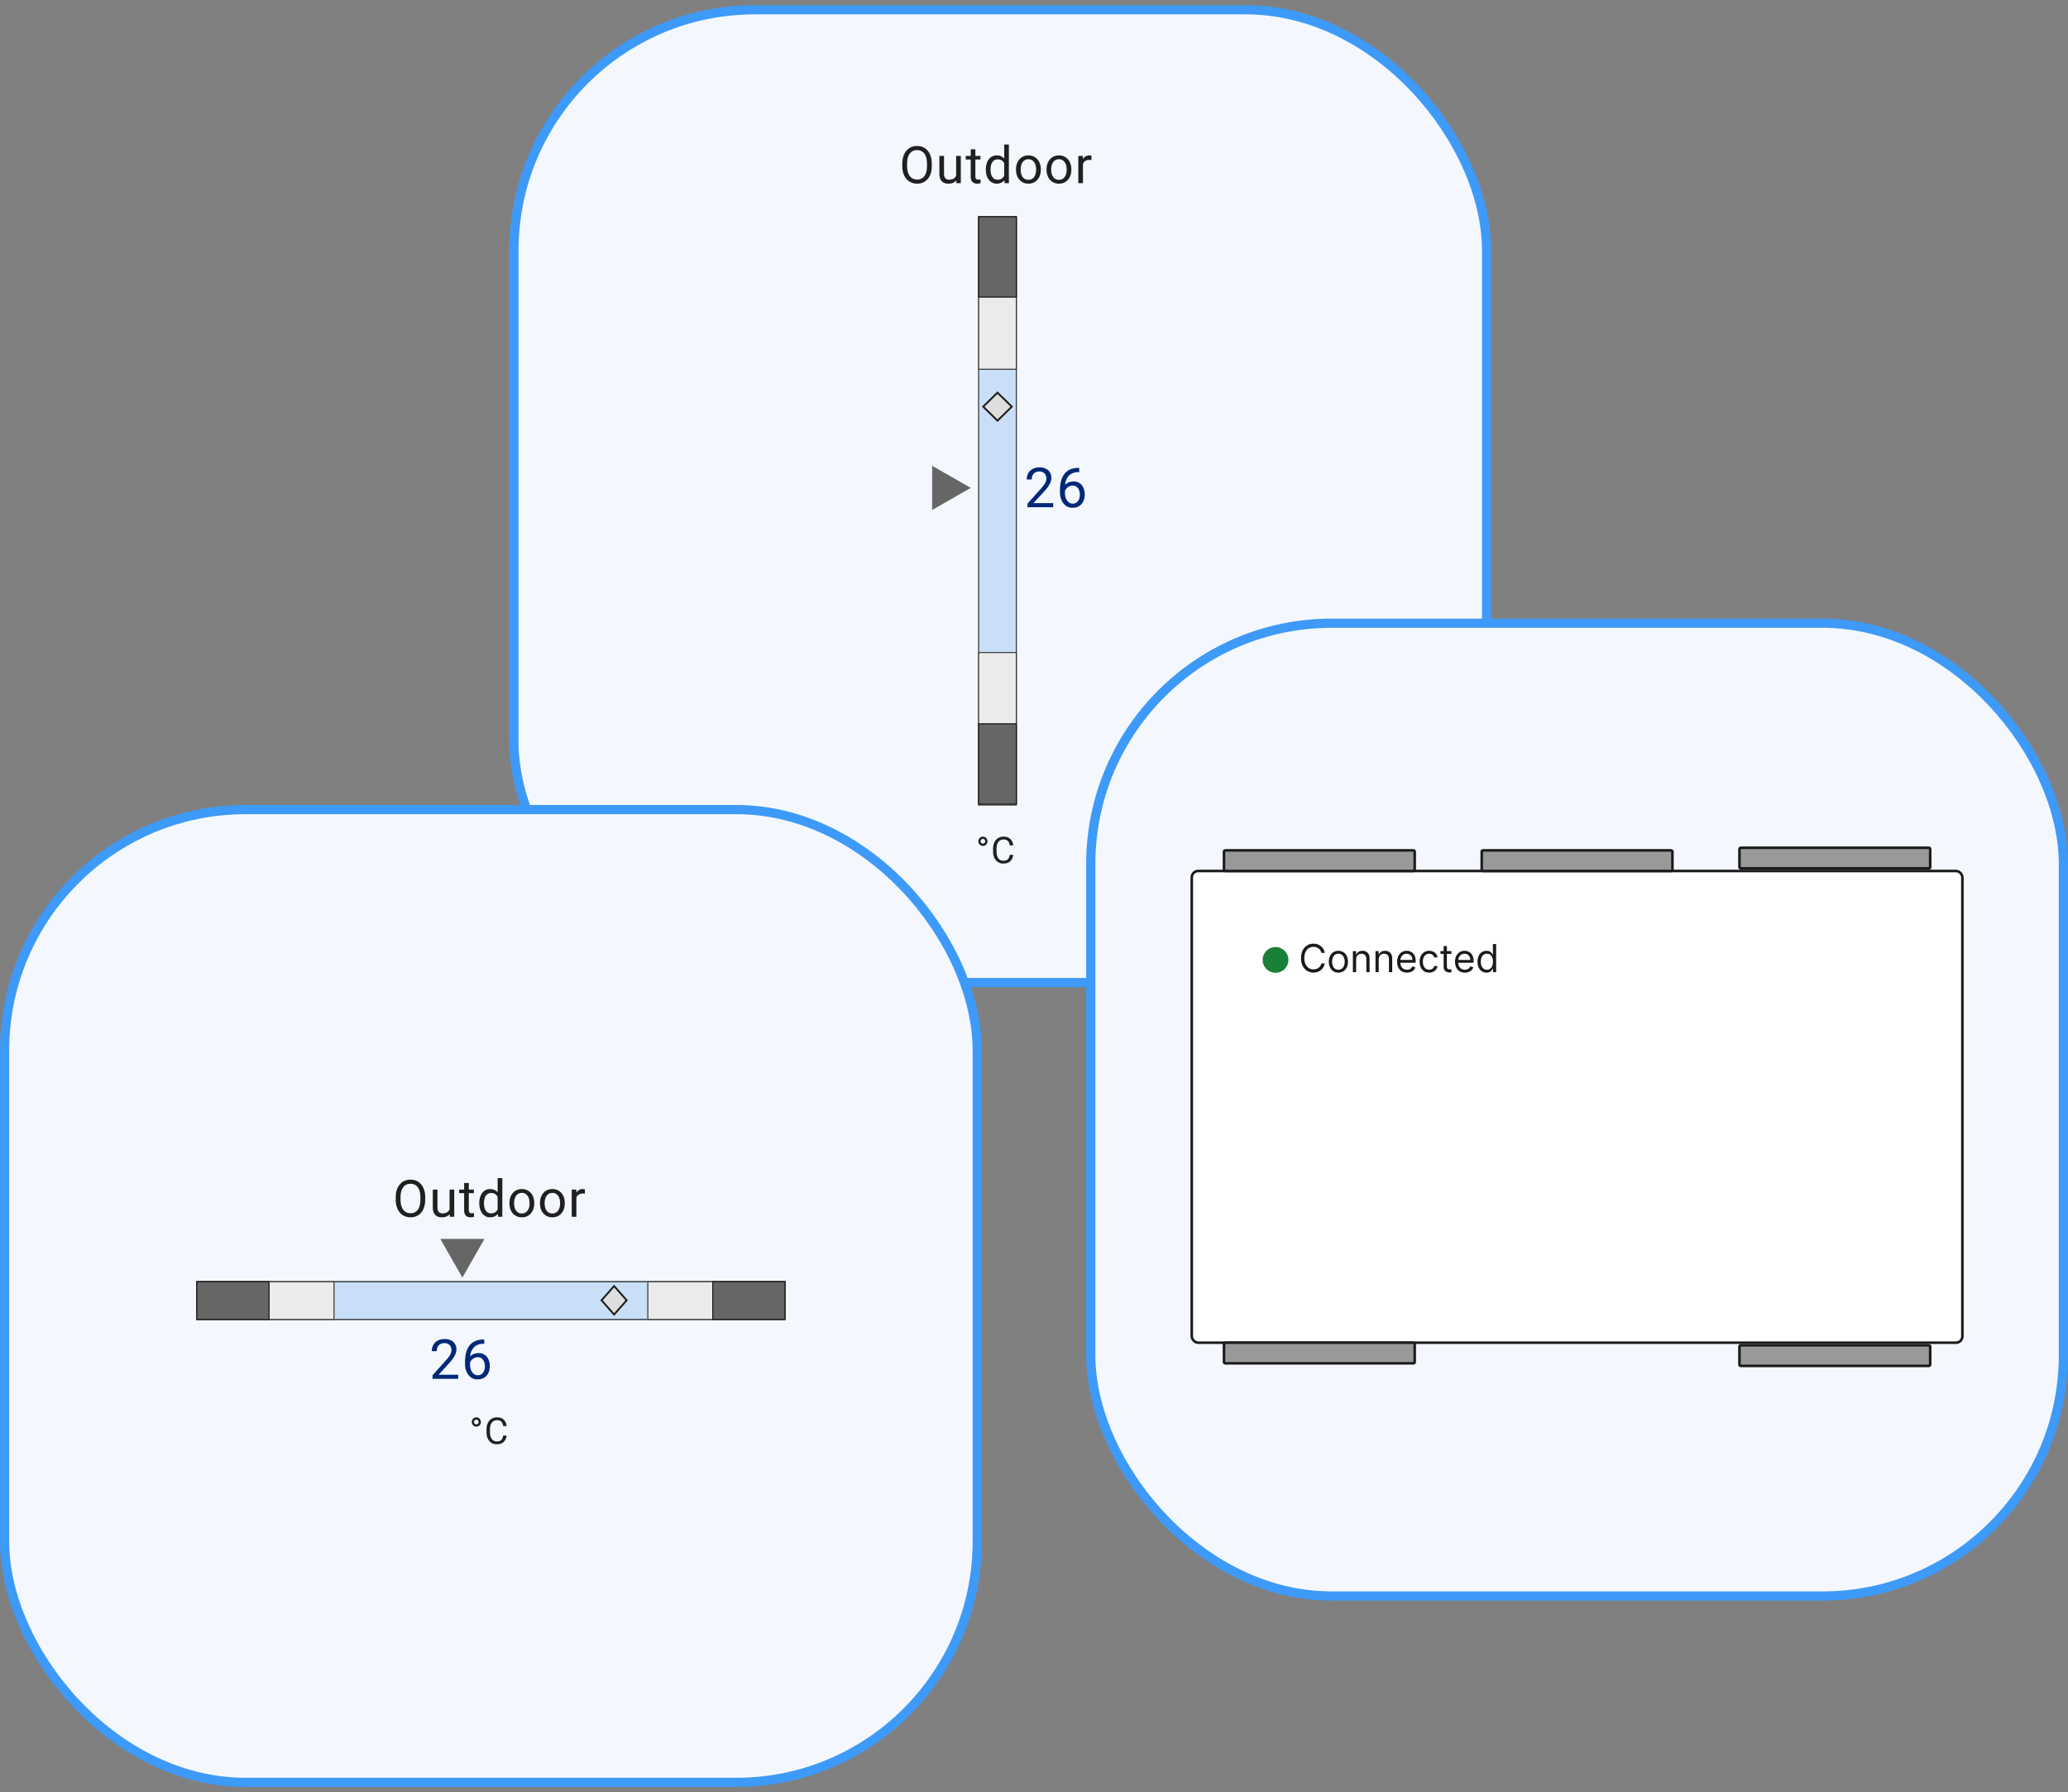
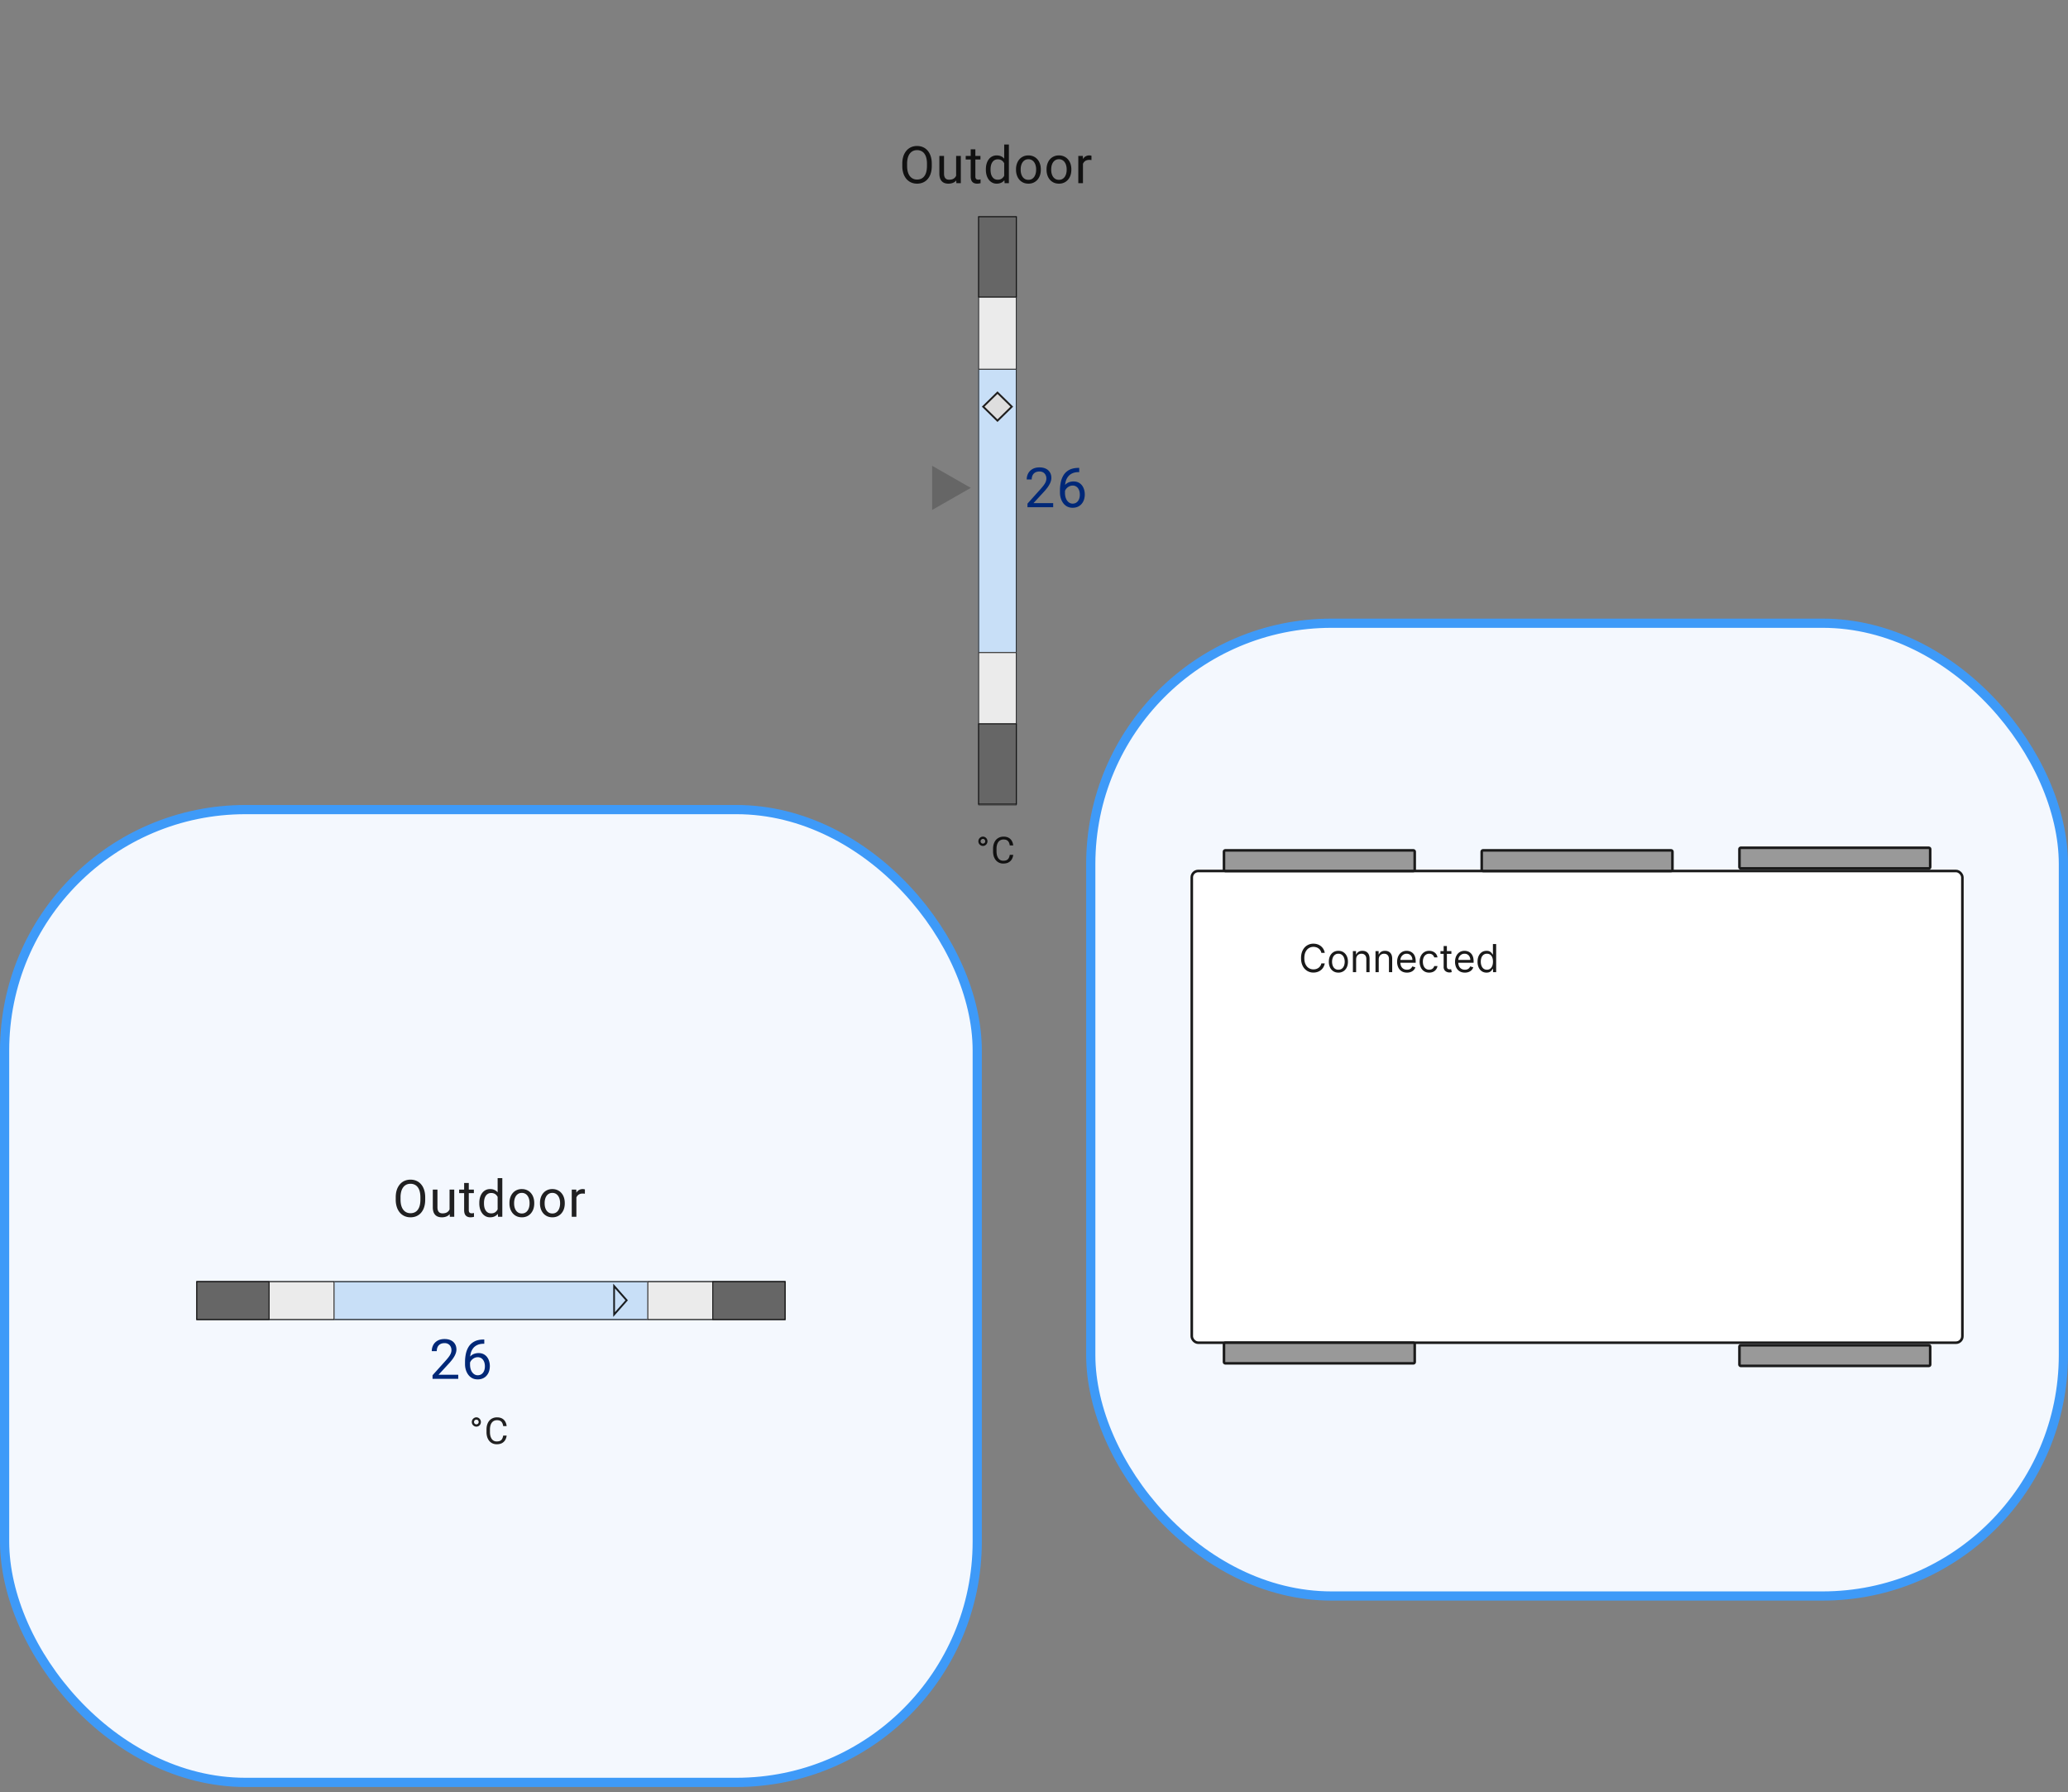
<svg xmlns="http://www.w3.org/2000/svg" width="337" height="292" fill="none">
  <rect width="100%" height="100%" fill="#808080" stroke="none" />
-   <rect x="83.75" y="1.591" width="158.5" height="158.5" rx="39.25" fill="#F4F8FE" stroke="#3E9AF8" stroke-width="1.5" />
  <path d="m158.2 79.491-6.3-3.6v7.2l6.3-3.6Z" fill="#666" />
  <path d="M151.841 26.667v.377c0 .448-.056.85-.168 1.206a2.58 2.58 0 0 1-.484.906 2.09 2.09 0 0 1-.759.57c-.292.132-.62.197-.984.197-.353 0-.677-.065-.972-.196a2.182 2.182 0 0 1-.763-.57 2.65 2.65 0 0 1-.496-.907 3.819 3.819 0 0 1-.176-1.206v-.377c0-.449.057-.85.172-1.202a2.65 2.65 0 0 1 .496-.907 2.12 2.12 0 0 1 .759-.574c.295-.131.619-.197.972-.197.364 0 .692.066.984.197.296.131.549.323.759.574.213.25.376.552.488.907.115.353.172.753.172 1.202Zm-.783.377v-.386c0-.355-.037-.67-.111-.943a1.945 1.945 0 0 0-.316-.689 1.359 1.359 0 0 0-.512-.422 1.559 1.559 0 0 0-.681-.144 1.53 1.53 0 0 0-.669.144 1.41 1.41 0 0 0-.508.422c-.14.186-.248.416-.324.69a3.491 3.491 0 0 0-.115.942v.386c0 .358.038.675.115.952.076.273.186.504.328.693.145.186.316.326.513.422.199.096.422.144.668.144.257 0 .485-.048.685-.144.2-.096.368-.236.505-.422.139-.189.244-.42.315-.693.071-.277.107-.594.107-.952Zm4.753 1.772v-3.413h.763v4.438h-.726l-.037-1.025Zm.144-.935.316-.008c0 .295-.032.568-.095.82-.06.249-.158.465-.295.648a1.402 1.402 0 0 1-.537.43 1.939 1.939 0 0 1-.808.152c-.216 0-.415-.031-.595-.094a1.182 1.182 0 0 1-.459-.291 1.32 1.32 0 0 1-.3-.513 2.485 2.485 0 0 1-.102-.759v-2.863h.758v2.872c0 .2.022.365.066.496a.812.812 0 0 0 .185.307.678.678 0 0 0 .262.156c.098.03.2.045.304.045.322 0 .578-.061.767-.184.188-.126.324-.294.406-.505a1.92 1.92 0 0 0 .127-.71Zm3.818-2.478v.583h-2.4v-.583h2.4Zm-1.588-1.078h.759v4.417c0 .15.023.264.07.34a.334.334 0 0 0 .18.152.753.753 0 0 0 .238.037c.063 0 .129-.005.197-.016l.16-.033.004.62c-.06.018-.139.036-.238.053-.095.019-.212.028-.348.028-.186 0-.357-.037-.513-.11a.824.824 0 0 1-.373-.37c-.09-.175-.136-.41-.136-.705v-4.413Zm5.459 4.655v-5.439h.763v6.3h-.697l-.066-.861Zm-2.986-1.308v-.087c0-.339.041-.646.123-.922.085-.28.204-.519.357-.718a1.574 1.574 0 0 1 1.276-.623c.279 0 .522.049.73.147.21.096.388.237.533.422.148.184.264.405.349.665.084.26.143.554.176.882v.377a3.89 3.89 0 0 1-.176.878 2.07 2.07 0 0 1-.349.664 1.464 1.464 0 0 1-.533.423 1.773 1.773 0 0 1-.739.143c-.259 0-.497-.056-.713-.168a1.68 1.68 0 0 1-.554-.471 2.306 2.306 0 0 1-.357-.714 3.143 3.143 0 0 1-.123-.898Zm.763-.087v.087c0 .221.022.429.066.623.046.194.117.365.213.513.096.147.217.264.365.348.148.082.324.123.529.123.252 0 .458-.053.619-.16a1.19 1.19 0 0 0 .394-.422 2.43 2.43 0 0 0 .23-.57v-.989a2.198 2.198 0 0 0-.144-.434 1.322 1.322 0 0 0-.238-.378 1.02 1.02 0 0 0-.356-.266 1.158 1.158 0 0 0-.497-.099c-.208 0-.387.044-.537.132a1.045 1.045 0 0 0-.365.352c-.096.148-.167.32-.213.517a2.817 2.817 0 0 0-.066.623Zm4.15.087v-.095c0-.32.047-.616.14-.89.093-.276.227-.515.402-.718.175-.205.387-.363.635-.475.249-.115.528-.173.837-.173.312 0 .592.058.841.173.252.112.465.27.64.475.178.203.313.442.406.718.093.274.139.57.139.89v.095c0 .32-.046.616-.139.89a2.125 2.125 0 0 1-.406.717c-.175.203-.387.361-.636.476a1.997 1.997 0 0 1-.837.168c-.311 0-.592-.056-.84-.168a1.896 1.896 0 0 1-.64-.476 2.168 2.168 0 0 1-.402-.717 2.747 2.747 0 0 1-.14-.89Zm.759-.095v.095c0 .221.026.43.078.627.052.194.13.367.234.517.106.15.239.27.398.357.158.085.343.127.553.127.208 0 .39-.043.546-.127.158-.088.29-.207.394-.357.103-.15.181-.323.233-.517.055-.197.082-.406.082-.627v-.095c0-.219-.027-.425-.082-.62a1.588 1.588 0 0 0-.238-.52 1.126 1.126 0 0 0-.393-.36 1.105 1.105 0 0 0-.55-.132c-.208 0-.391.044-.549.131a1.174 1.174 0 0 0-.394.361c-.104.15-.182.324-.234.52-.052.195-.078.401-.078.62Zm4.216.095v-.095c0-.32.046-.616.139-.89.093-.276.227-.515.402-.718.175-.205.387-.363.636-.475.249-.115.528-.173.837-.173.311 0 .592.058.841.173.251.112.464.27.639.475.178.203.314.442.406.718.093.274.14.57.14.89v.095c0 .32-.047.616-.14.89a2.109 2.109 0 0 1-.406.717c-.175.203-.386.361-.635.476a1.997 1.997 0 0 1-.837.168c-.312 0-.592-.056-.841-.168a1.905 1.905 0 0 1-.64-.476 2.168 2.168 0 0 1-.402-.717 2.747 2.747 0 0 1-.139-.89Zm.759-.095v.095c0 .221.026.43.078.627.052.194.13.367.233.517.107.15.24.27.398.357.159.085.343.127.554.127.208 0 .39-.043.545-.127.159-.088.29-.207.394-.357a1.65 1.65 0 0 0 .234-.517c.055-.197.082-.406.082-.627v-.095c0-.219-.027-.425-.082-.62a1.588 1.588 0 0 0-.238-.52 1.101 1.101 0 0 0-.943-.492c-.208 0-.391.044-.55.131a1.183 1.183 0 0 0-.394.361c-.103.15-.181.324-.233.52-.052.195-.078.401-.078.62Zm5.175-1.476v3.74h-.758v-4.438h.738l.02.698Zm1.387-.722-.004.705a1.921 1.921 0 0 0-.37-.033c-.175 0-.329.028-.463.083a.962.962 0 0 0-.341.23 1.126 1.126 0 0 0-.221.352 1.718 1.718 0 0 0-.103.443l-.213.123c0-.268.026-.52.078-.755.055-.235.138-.443.25-.623.112-.183.255-.326.427-.427a1.199 1.199 0 0 1 .96-.098Z" fill="#000" fill-opacity=".87" />
  <path fill="#C8DFF7" d="M159.4 35.241h6.298v95.853H159.4z" />
  <path stroke="#000" stroke-opacity=".87" stroke-width=".15" d="M159.475 35.316h6.148v95.703h-6.148z" />
  <path fill="#EBEBEB" d="M159.4 106.249h6.298v24.992H159.4z" />
  <path stroke="#000" stroke-opacity=".87" stroke-width=".15" d="M159.475 106.324h6.148v24.842h-6.148z" />
  <path fill="#EBEBEB" d="M159.402 35.241h6.298v24.992h-6.298z" />
  <path stroke="#000" stroke-opacity=".87" stroke-width=".15" d="M159.477 35.316h6.148v24.842h-6.148z" />
  <path fill="#666" d="M159.4 117.863h6.298v13.231H159.4z" />
  <path stroke="#000" stroke-opacity=".87" stroke-width=".15" d="M159.475 117.938h6.148v13.081h-6.148z" />
  <path fill="#666" d="M159.4 35.241h6.298v13.231H159.4z" />
  <path stroke="#000" stroke-opacity=".87" stroke-width=".15" d="M159.475 35.316h6.148v13.081h-6.148z" />
  <path fill="#DEDEDE" d="m159.992 66.257 2.545-2.495 2.545 2.495-2.545 2.495z" />
  <path transform="scale(1.01 .99) rotate(-45 160.212 -157.766)" stroke="#000" stroke-opacity=".87" stroke-width=".3" d="M.214 0h3.264v3.264H.214z" />
  <path d="M159.434 137.076c0-.138.034-.265.103-.381a.779.779 0 0 1 .272-.275.696.696 0 0 1 .741 0 .757.757 0 0 1 .367.656.753.753 0 0 1-.367.653.7.7 0 0 1-.369.1.718.718 0 0 1-.372-.1.787.787 0 0 1-.272-.272.726.726 0 0 1-.103-.381Zm.363 0c0 .108.038.197.112.27a.382.382 0 0 0 .272.108.368.368 0 0 0 .372-.378.38.38 0 0 0-.108-.275.349.349 0 0 0-.264-.112.378.378 0 0 0-.272.112.375.375 0 0 0-.112.275Zm4.752 2.209h.562c-.029.27-.106.511-.231.724a1.355 1.355 0 0 1-.53.507c-.229.123-.514.184-.856.184a1.519 1.519 0 0 1-1.207-.539 1.876 1.876 0 0 1-.34-.624 2.668 2.668 0 0 1-.117-.814v-.425c0-.299.039-.569.117-.812.08-.244.195-.453.343-.627.15-.173.331-.307.542-.401a1.73 1.73 0 0 1 .712-.141c.322 0 .595.061.817.182.223.121.396.289.519.504.125.213.202.46.231.741h-.562a1.572 1.572 0 0 0-.152-.513.805.805 0 0 0-.317-.334c-.137-.078-.315-.117-.536-.117a1.1 1.1 0 0 0-.501.109.993.993 0 0 0-.36.307 1.43 1.43 0 0 0-.217.478 2.414 2.414 0 0 0-.073.618v.431c0 .209.021.405.064.589.045.183.112.344.202.483.09.139.204.248.343.328a.99.99 0 0 0 .492.117c.24 0 .432-.038.574-.114a.752.752 0 0 0 .323-.328c.074-.143.127-.314.158-.513Z" fill="#000" fill-opacity=".87" />
  <path d="M171.625 81.973v.668h-4.188v-.584l2.096-2.334c.258-.287.457-.53.597-.73.144-.201.244-.382.299-.54a1.42 1.42 0 0 0 .088-.492c0-.211-.044-.401-.132-.571a.988.988 0 0 0-.378-.413 1.136 1.136 0 0 0-.606-.154c-.284 0-.522.055-.712.167-.188.108-.328.26-.422.457a1.549 1.549 0 0 0-.141.677h-.813c0-.36.08-.69.238-.99.158-.298.392-.535.703-.711.31-.179.693-.268 1.147-.268.404 0 .75.072 1.037.215.287.14.507.34.659.598.155.255.233.553.233.896 0 .188-.032.378-.097.572-.061.19-.148.38-.259.57-.108.191-.236.379-.382.563a8.955 8.955 0 0 1-.462.545l-1.713 1.86h3.208Zm4.174-5.74h.07v.69h-.07c-.431 0-.791.071-1.081.212a1.77 1.77 0 0 0-.69.558c-.17.231-.293.492-.369.782-.074.29-.11.585-.11.883v.94c0 .285.033.537.101.757.067.216.16.4.277.549.117.15.249.262.395.338.15.077.305.115.466.115.188 0 .355-.035.501-.106.146-.073.27-.174.369-.303.103-.132.18-.287.233-.466.053-.179.079-.375.079-.589 0-.19-.023-.373-.07-.55a1.48 1.48 0 0 0-.215-.474 1.042 1.042 0 0 0-.365-.33 1.021 1.021 0 0 0-.514-.122c-.226 0-.437.055-.633.167a1.432 1.432 0 0 0-.479.43 1.153 1.153 0 0 0-.211.576l-.431-.004c.041-.329.117-.608.229-.84.114-.234.255-.424.422-.571.169-.15.358-.258.566-.325a2.1 2.1 0 0 1 .668-.106c.32 0 .595.06.827.18.231.12.421.282.571.484.149.2.259.425.329.677.074.249.11.505.11.769 0 .302-.042.584-.127.848a2.003 2.003 0 0 1-.382.694c-.167.2-.374.355-.62.466a2.062 2.062 0 0 1-.857.167 1.86 1.86 0 0 1-.905-.21 1.94 1.94 0 0 1-.642-.572 2.604 2.604 0 0 1-.382-.791 3.126 3.126 0 0 1-.128-.884v-.382c0-.451.046-.893.137-1.327a3.51 3.51 0 0 1 .47-1.178c.225-.351.537-.631.936-.84.398-.207.907-.311 1.525-.311Z" fill="#002878" />
  <rect x="177.75" y="101.543" width="158.5" height="158.5" rx="39.25" fill="#F4F8FE" stroke="#3E9AF8" stroke-width="1.5" />
  <rect x="194.21" y="141.911" width="125.58" height="76.86" rx="1.05" fill="#fff" stroke="#1A1A1A" stroke-width=".42" />
  <rect x="199.46" y="138.551" width="31.08" height="3.36" rx=".21" fill="#999" stroke="#1A1A1A" stroke-width=".42" />
  <rect x="199.46" y="218.772" width="31.08" height="3.36" rx=".21" fill="#999" stroke="#1A1A1A" stroke-width=".42" />
  <rect x="283.46" y="219.191" width="31.08" height="3.36" rx=".21" fill="#999" stroke="#1A1A1A" stroke-width=".42" />
  <rect x="241.46" y="138.551" width="31.08" height="3.36" rx=".21" fill="#999" stroke="#1A1A1A" stroke-width=".42" />
  <rect x="283.46" y="138.131" width="31.08" height="3.36" rx=".21" fill="#999" stroke="#1A1A1A" stroke-width=".42" />
-   <circle cx="207.86" cy="156.401" r="2.1" fill="#198038" />
  <path d="M215.882 155.251h-.555a1.157 1.157 0 0 0-.468-.725 1.238 1.238 0 0 0-.382-.188 1.523 1.523 0 0 0-.439-.063c-.277 0-.528.071-.754.211-.223.14-.402.347-.534.619-.132.273-.197.608-.197 1.005 0 .397.065.732.197 1.004.132.273.311.48.534.62.226.14.477.21.754.21.152 0 .299-.02.439-.062a1.28 1.28 0 0 0 .382-.186 1.18 1.18 0 0 0 .296-.306c.082-.123.139-.263.172-.421h.555a1.864 1.864 0 0 1-.228.629 1.734 1.734 0 0 1-.965.765c-.203.067-.42.101-.651.101a1.92 1.92 0 0 1-1.042-.287 1.962 1.962 0 0 1-.718-.814c-.175-.352-.262-.77-.262-1.253 0-.483.087-.901.262-1.253.174-.352.414-.623.718-.814a1.92 1.92 0 0 1 1.042-.287c.231 0 .448.034.651.101.205.067.389.166.553.295.164.129.301.285.412.47.11.184.186.393.228.629Zm2.221 3.221c-.31 0-.583-.073-.817-.221a1.515 1.515 0 0 1-.546-.62 2.102 2.102 0 0 1-.194-.93c0-.358.065-.671.194-.938.132-.267.314-.474.546-.622.234-.147.507-.221.817-.221.31 0 .581.074.814.221.234.148.416.355.546.622.131.267.197.58.197.938 0 .355-.066.665-.197.93-.13.266-.312.472-.546.62a1.484 1.484 0 0 1-.814.221Zm0-.474c.235 0 .429-.06.581-.181.153-.121.265-.28.338-.477.073-.196.11-.41.11-.639 0-.23-.037-.444-.11-.642a1.07 1.07 0 0 0-.338-.481.894.894 0 0 0-.581-.184.895.895 0 0 0-.582.184 1.078 1.078 0 0 0-.338.481 1.842 1.842 0 0 0-.109.642c0 .229.036.443.109.639.073.197.186.356.338.477a.905.905 0 0 0 .582.181Zm2.891-1.664v2.067h-.528v-3.436h.51v.536h.045a.98.98 0 0 1 .367-.42c.164-.108.375-.161.635-.161.233 0 .436.047.611.143.174.094.31.237.407.429.097.191.145.433.145.725v2.184h-.528v-2.148c0-.27-.07-.48-.21-.631-.14-.152-.333-.228-.577-.228a.922.922 0 0 0-.452.11.78.78 0 0 0-.311.32c-.076.14-.114.31-.114.51Zm3.685 0v2.067h-.528v-3.436h.51v.536h.045a.98.98 0 0 1 .367-.42c.164-.108.376-.161.635-.161.233 0 .436.047.611.143.174.094.31.237.407.429.097.191.146.433.146.725v2.184h-.528v-2.148c0-.27-.071-.48-.211-.631-.14-.152-.332-.228-.577-.228a.925.925 0 0 0-.452.11.78.78 0 0 0-.311.32c-.076.14-.114.31-.114.51Zm4.598 2.138c-.331 0-.617-.073-.857-.219a1.464 1.464 0 0 1-.552-.617 2.096 2.096 0 0 1-.193-.926c0-.352.064-.663.193-.931.129-.27.31-.48.541-.631.233-.152.504-.228.814-.228.179 0 .356.03.531.089.174.06.333.157.476.291.143.133.257.309.342.528.085.219.128.489.128.81v.224h-2.649v-.457h2.112c0-.194-.039-.367-.116-.519a.875.875 0 0 0-.327-.36.915.915 0 0 0-.497-.132.94.94 0 0 0-.545.157c-.153.103-.27.237-.352.402a1.185 1.185 0 0 0-.123.533v.304c0 .26.045.48.134.66a.958.958 0 0 0 .379.409c.161.093.348.139.561.139.139 0 .264-.019.376-.058.113-.04.211-.1.293-.179a.816.816 0 0 0 .19-.3l.51.143a1.131 1.131 0 0 1-.27.457c-.127.13-.284.231-.47.304a1.737 1.737 0 0 1-.629.107Zm3.622 0c-.322 0-.599-.076-.832-.228a1.48 1.48 0 0 1-.537-.628 2.134 2.134 0 0 1-.188-.915c0-.349.064-.657.192-.924.13-.269.311-.478.542-.629.233-.152.504-.228.814-.228.242 0 .46.045.653.134.194.089.353.215.477.376s.201.349.23.564h-.528a.809.809 0 0 0-.268-.416c-.137-.123-.322-.184-.555-.184a.928.928 0 0 0-.541.161 1.043 1.043 0 0 0-.36.45 1.664 1.664 0 0 0-.128.678c0 .265.042.496.125.693.085.197.205.35.358.459a.925.925 0 0 0 .546.163.959.959 0 0 0 .374-.071.782.782 0 0 0 .284-.206.79.79 0 0 0 .165-.322h.528a1.216 1.216 0 0 1-.684.933c-.191.093-.413.14-.667.14Zm3.618-3.507v.447h-1.781v-.447h1.781Zm-1.262-.824h.528v3.276c0 .149.022.261.065.335a.34.34 0 0 0 .17.148c.07.024.144.036.221.036a.95.95 0 0 0 .233-.027l.107.474a1.02 1.02 0 0 1-.15.04 1.088 1.088 0 0 1-.243.023c-.15 0-.296-.032-.439-.097a.86.86 0 0 1-.353-.293.835.835 0 0 1-.139-.496v-3.419Zm3.46 4.331c-.331 0-.617-.073-.857-.219a1.466 1.466 0 0 1-.553-.617 2.11 2.11 0 0 1-.192-.926c0-.352.064-.663.192-.931.13-.27.311-.48.542-.631.232-.152.504-.228.814-.228.179 0 .356.03.53.089.175.06.334.157.477.291.143.133.257.309.342.528.085.219.128.489.128.81v.224h-2.649v-.457h2.112a1.12 1.12 0 0 0-.117-.519.88.88 0 0 0-.823-.492.945.945 0 0 0-.546.157 1.033 1.033 0 0 0-.351.402 1.185 1.185 0 0 0-.123.533v.304c0 .26.045.48.134.66a.962.962 0 0 0 .378.409c.161.093.349.139.562.139.139 0 .264-.019.376-.058.113-.04.211-.1.293-.179a.816.816 0 0 0 .19-.3l.51.143a1.133 1.133 0 0 1-.271.457c-.127.13-.283.231-.47.304a1.731 1.731 0 0 1-.628.107Zm3.523 0c-.286 0-.539-.072-.758-.217a1.47 1.47 0 0 1-.515-.617 2.242 2.242 0 0 1-.185-.946c0-.361.062-.675.185-.94.124-.265.297-.471.517-.615.221-.145.476-.217.765-.217.224 0 .401.037.531.112a.902.902 0 0 1 .299.25c.07.093.125.169.164.228h.044v-1.691h.528v4.582h-.51v-.528h-.062a3.176 3.176 0 0 1-.166.237.988.988 0 0 1-.306.253c-.133.073-.31.109-.531.109Zm.072-.474a.867.867 0 0 0 .537-.165c.146-.112.257-.267.333-.463.076-.199.114-.428.114-.687 0-.257-.037-.481-.111-.674a.982.982 0 0 0-.332-.452.878.878 0 0 0-.541-.163.887.887 0 0 0-.559.172 1.038 1.038 0 0 0-.334.463 1.846 1.846 0 0 0-.109.654c0 .244.037.467.112.666.076.199.188.357.335.475a.876.876 0 0 0 .555.174Z" fill="#1A1A1A" />
  <rect x=".75" y="131.909" width="158.5" height="158.5" rx="39.25" fill="#F4F8FE" stroke="#3E9AF8" stroke-width="1.5" />
  <path d="M69.291 195.084v.378c0 .448-.056.85-.168 1.205a2.592 2.592 0 0 1-.484.907c-.21.249-.464.439-.759.57-.292.131-.62.197-.984.197a2.37 2.37 0 0 1-.972-.197 2.182 2.182 0 0 1-.763-.57 2.655 2.655 0 0 1-.496-.907 3.824 3.824 0 0 1-.177-1.205v-.378c0-.448.058-.849.172-1.202a2.66 2.66 0 0 1 .497-.906c.213-.252.466-.443.758-.574a2.37 2.37 0 0 1 .972-.197c.364 0 .692.066.985.197.295.131.548.322.759.574.213.249.376.551.488.906.115.353.172.754.172 1.202Zm-.783.378v-.386c0-.355-.037-.67-.111-.943a1.944 1.944 0 0 0-.316-.689 1.367 1.367 0 0 0-.513-.423 1.552 1.552 0 0 0-.68-.143c-.247 0-.47.047-.67.143a1.419 1.419 0 0 0-.508.423 2.05 2.05 0 0 0-.324.689 3.509 3.509 0 0 0-.114.943v.386c0 .358.038.675.114.951.077.274.186.505.329.693.144.186.315.327.512.423.2.095.423.143.669.143.257 0 .485-.048.685-.143.2-.096.367-.237.504-.423a1.99 1.99 0 0 0 .316-.693c.071-.276.107-.593.107-.951Zm4.753 1.771v-3.412h.763v4.438h-.726l-.037-1.026Zm.143-.935.316-.008c0 .295-.031.569-.094.82-.06.249-.159.465-.296.648a1.39 1.39 0 0 1-.537.431 1.94 1.94 0 0 1-.808.152c-.216 0-.414-.032-.594-.095a1.169 1.169 0 0 1-.46-.291 1.325 1.325 0 0 1-.3-.512 2.476 2.476 0 0 1-.102-.759v-2.863h.759v2.871c0 .2.022.365.066.496a.825.825 0 0 0 .184.308c.08.074.167.126.263.156.098.03.2.045.303.045.323 0 .579-.062.767-.185a1.05 1.05 0 0 0 .406-.504c.085-.213.127-.45.127-.71Zm3.818-2.477v.582h-2.4v-.582h2.4Zm-1.587-1.079h.759v4.418c0 .15.023.263.07.34a.334.334 0 0 0 .18.152.765.765 0 0 0 .238.037c.063 0 .128-.006.197-.017.07-.013.124-.024.16-.033l.004.62c-.06.019-.14.037-.238.053a1.82 1.82 0 0 1-.349.029 1.18 1.18 0 0 1-.512-.111.827.827 0 0 1-.374-.369c-.09-.175-.135-.41-.135-.706v-4.413Zm5.459 4.655v-5.438h.763v6.3h-.698l-.065-.862Zm-2.986-1.308v-.086c0-.339.04-.647.123-.923.085-.279.204-.518.357-.718.156-.199.34-.352.553-.459a1.58 1.58 0 0 1 .722-.164c.28 0 .522.049.73.148.21.095.388.236.533.422.148.183.264.405.35.664.084.26.143.554.175.882v.378c-.03.325-.088.618-.176.877a2.07 2.07 0 0 1-.349.665 1.457 1.457 0 0 1-.533.422c-.21.096-.456.144-.738.144-.26 0-.498-.056-.714-.168a1.688 1.688 0 0 1-.553-.472 2.29 2.29 0 0 1-.357-.714 3.136 3.136 0 0 1-.123-.898Zm.763-.086v.086c0 .222.022.429.065.623.047.195.118.366.213.513.096.148.218.264.366.349.147.082.324.123.529.123.251 0 .458-.053.619-.16.164-.107.295-.248.394-.423.098-.175.175-.365.23-.57v-.988a2.19 2.19 0 0 0-.144-.435 1.336 1.336 0 0 0-.238-.377 1.036 1.036 0 0 0-.357-.267 1.166 1.166 0 0 0-.496-.098c-.208 0-.387.043-.537.131-.148.085-.27.202-.365.353-.096.147-.167.32-.214.516a2.842 2.842 0 0 0-.065.624Zm4.15.086v-.094c0-.32.046-.617.14-.89.092-.276.226-.516.401-.718.175-.205.387-.364.636-.476a1.97 1.97 0 0 1 .837-.172c.311 0 .592.057.84.172.252.112.465.271.64.476.178.202.314.442.406.718.093.273.14.57.14.89v.094c0 .32-.047.617-.14.89a2.124 2.124 0 0 1-.406.718 1.867 1.867 0 0 1-.635.476 1.998 1.998 0 0 1-.837.168c-.312 0-.592-.056-.84-.168a1.91 1.91 0 0 1-.64-.476 2.163 2.163 0 0 1-.403-.718 2.745 2.745 0 0 1-.14-.89Zm.759-.094v.094c0 .222.026.431.078.628.051.194.13.366.233.516.107.151.24.27.398.357.159.085.343.127.554.127.208 0 .39-.042.545-.127.159-.087.29-.206.394-.357.104-.15.182-.322.234-.516a2.34 2.34 0 0 0 .082-.628v-.094c0-.219-.027-.425-.082-.62a1.612 1.612 0 0 0-.238-.521 1.1 1.1 0 0 0-.943-.492c-.208 0-.391.044-.55.132a1.174 1.174 0 0 0-.394.36 1.661 1.661 0 0 0-.233.521 2.394 2.394 0 0 0-.078.62Zm4.216.094v-.094c0-.32.046-.617.139-.89.093-.276.227-.516.402-.718.175-.205.387-.364.636-.476.248-.115.527-.172.836-.172.312 0 .592.057.841.172.252.112.465.271.64.476.178.202.313.442.406.718.093.273.14.57.14.89v.094c0 .32-.047.617-.14.89a2.124 2.124 0 0 1-.406.718 1.867 1.867 0 0 1-.636.476 1.998 1.998 0 0 1-.836.168c-.312 0-.592-.056-.841-.168a1.91 1.91 0 0 1-.64-.476 2.163 2.163 0 0 1-.402-.718 2.748 2.748 0 0 1-.14-.89Zm.758-.094v.094c0 .222.026.431.078.628.052.194.13.366.234.516.107.151.24.27.398.357.158.085.343.127.554.127.207 0 .39-.042.545-.127.159-.087.29-.206.394-.357.104-.15.182-.322.234-.516.054-.197.082-.406.082-.628v-.094c0-.219-.028-.425-.082-.62a1.61 1.61 0 0 0-.238-.521 1.1 1.1 0 0 0-.943-.492c-.208 0-.392.044-.55.132a1.173 1.173 0 0 0-.394.36 1.664 1.664 0 0 0-.234.521 2.398 2.398 0 0 0-.078.62Zm5.176-1.477v3.741h-.759v-4.438h.738l.02.697Zm1.386-.722-.004.706a2.082 2.082 0 0 0-.37-.033c-.174 0-.329.027-.463.082a.957.957 0 0 0-.34.23 1.104 1.104 0 0 0-.221.352 1.697 1.697 0 0 0-.103.443l-.213.123c0-.268.026-.519.078-.754.054-.235.138-.443.25-.624.112-.183.254-.325.426-.426a1.198 1.198 0 0 1 .813-.136.59.59 0 0 1 .147.037Z" fill="#000" fill-opacity=".87" />
-   <path d="m75.35 208.159 3.6-6.3h-7.2l3.6 6.3Z" fill="#666" />
  <path fill="#C8DFF7" d="M128 208.759v6.3H32v-6.3z" />
  <path stroke="#000" stroke-opacity=".87" stroke-width=".15" d="M127.925 208.834v6.15h-95.85v-6.15z" />
  <path fill="#C8DFF7" d="M32.132 215.06v-6.3H128v6.3z" />
  <path stroke="#000" stroke-opacity=".87" stroke-width=".15" d="M32.207 214.984v-6.15h95.717v6.15z" />
  <path fill="#EBEBEB" d="M32 215.059v-6.3h22.51v6.3z" />
  <path stroke="#000" stroke-opacity=".87" stroke-width=".15" d="M32.075 214.984v-6.15h22.36v6.15z" />
  <path fill="#666" d="M32 215.059v-6.3h11.917v6.3z" />
  <path stroke="#000" stroke-opacity=".87" stroke-width=".15" d="M32.075 214.984v-6.15h11.767v6.15z" />
-   <path fill="#DEDEDE" d="m100.064 209.359 2.247 2.546-2.247 2.546-2.247-2.546z" />
-   <path transform="scale(.936 1.06) rotate(45 -184.89 228.011)" stroke="#000" stroke-opacity=".87" stroke-width=".3" d="M0 .225h3.096v3.096H0z" />
+   <path transform="scale(.936 1.06) rotate(45 -184.89 228.011)" stroke="#000" stroke-opacity=".87" stroke-width=".3" d="M0 .225h3.096v3.096z" />
  <path fill="#EBEBEB" d="M105.49 215.059v-6.3H128v6.3z" />
  <path stroke="#000" stroke-opacity=".87" stroke-width=".15" d="M105.565 214.984v-6.15h22.36v6.15z" />
  <path fill="#666" d="M116.083 215.059v-6.3H128v6.3z" />
  <path stroke="#000" stroke-opacity=".87" stroke-width=".15" d="M116.158 214.984v-6.15h11.767v6.15z" />
  <path d="M74.674 223.991v.668h-4.188v-.584l2.096-2.334c.258-.287.457-.53.598-.729.143-.202.243-.383.299-.541.058-.161.088-.325.088-.492 0-.211-.044-.401-.132-.571a.983.983 0 0 0-.378-.413 1.133 1.133 0 0 0-.607-.154c-.284 0-.521.055-.712.167a1.027 1.027 0 0 0-.421.457c-.094.196-.141.422-.141.677h-.813c0-.361.08-.69.237-.989a1.75 1.75 0 0 1 .704-.712c.31-.179.692-.268 1.146-.268.405 0 .75.072 1.037.215.288.141.507.34.66.598.155.255.233.554.233.896 0 .188-.033.378-.097.572a2.93 2.93 0 0 1-.26.571c-.108.19-.235.378-.382.562a8.432 8.432 0 0 1-.461.545l-1.714 1.859h3.208Zm4.174-5.739h.07v.69h-.07c-.43 0-.79.07-1.08.211-.29.138-.52.324-.69.558-.17.231-.294.492-.37.782-.073.29-.11.585-.11.883v.941c0 .284.034.536.101.756.068.217.16.4.277.549.117.149.25.262.396.338.15.077.305.115.466.115.187 0 .354-.035.5-.106.147-.073.27-.174.37-.303.102-.132.18-.287.233-.466.052-.179.079-.375.079-.589 0-.19-.024-.373-.07-.549a1.469 1.469 0 0 0-.216-.475 1.037 1.037 0 0 0-.879-.452c-.225 0-.436.055-.633.167a1.441 1.441 0 0 0-.479.43 1.161 1.161 0 0 0-.21.576l-.431-.004c.04-.328.117-.608.228-.84.115-.234.255-.424.422-.571.17-.149.359-.258.567-.325.211-.07.434-.106.668-.106.32 0 .595.06.826.181.232.12.422.281.572.483.149.199.259.425.329.677.073.249.11.505.11.769 0 .302-.043.584-.127.848a1.997 1.997 0 0 1-.383.694 1.72 1.72 0 0 1-.62.466 2.066 2.066 0 0 1-.856.167c-.346 0-.648-.07-.906-.211a1.935 1.935 0 0 1-.641-.571 2.602 2.602 0 0 1-.383-.791 3.127 3.127 0 0 1-.127-.883v-.383c0-.451.045-.893.136-1.327.091-.434.248-.826.47-1.178.226-.351.538-.631.936-.839.399-.208.907-.312 1.525-.312Z" fill="#002878" />
  <path d="M76.884 231.694c0-.139.034-.266.102-.381a.781.781 0 0 1 .273-.275.687.687 0 0 1 .372-.106c.135 0 .258.035.369.106a.765.765 0 0 1 .366.656.75.75 0 0 1-.366.653.702.702 0 0 1-.37.1.717.717 0 0 1-.371-.1.79.79 0 0 1-.273-.272.735.735 0 0 1-.102-.381Zm.363 0a.36.36 0 0 0 .111.269.38.38 0 0 0 .273.109.35.35 0 0 0 .263-.109.365.365 0 0 0 .109-.269.38.38 0 0 0-.109-.276.349.349 0 0 0-.263-.111.378.378 0 0 0-.384.387ZM82 233.903h.562a1.79 1.79 0 0 1-.232.723 1.353 1.353 0 0 1-.53.507c-.228.123-.513.185-.855.185-.25 0-.478-.047-.683-.141a1.516 1.516 0 0 1-.524-.398 1.868 1.868 0 0 1-.34-.624 2.666 2.666 0 0 1-.117-.815v-.424c0-.299.039-.57.117-.812.08-.244.194-.453.343-.627.15-.174.33-.308.542-.401a1.73 1.73 0 0 1 .712-.141c.322 0 .594.061.817.182a1.3 1.3 0 0 1 .518.504c.126.212.203.46.232.741h-.563a1.576 1.576 0 0 0-.152-.513.794.794 0 0 0-.316-.334c-.137-.078-.316-.117-.536-.117-.19 0-.357.036-.501.108a1.015 1.015 0 0 0-.36.308 1.431 1.431 0 0 0-.218.478 2.418 2.418 0 0 0-.073.618v.43c0 .209.022.406.065.589.045.184.112.345.202.484.09.138.204.248.343.328a.988.988 0 0 0 .492.117c.24 0 .431-.038.574-.114a.754.754 0 0 0 .322-.328c.075-.143.127-.314.159-.513Z" fill="#000" fill-opacity=".87" />
</svg>